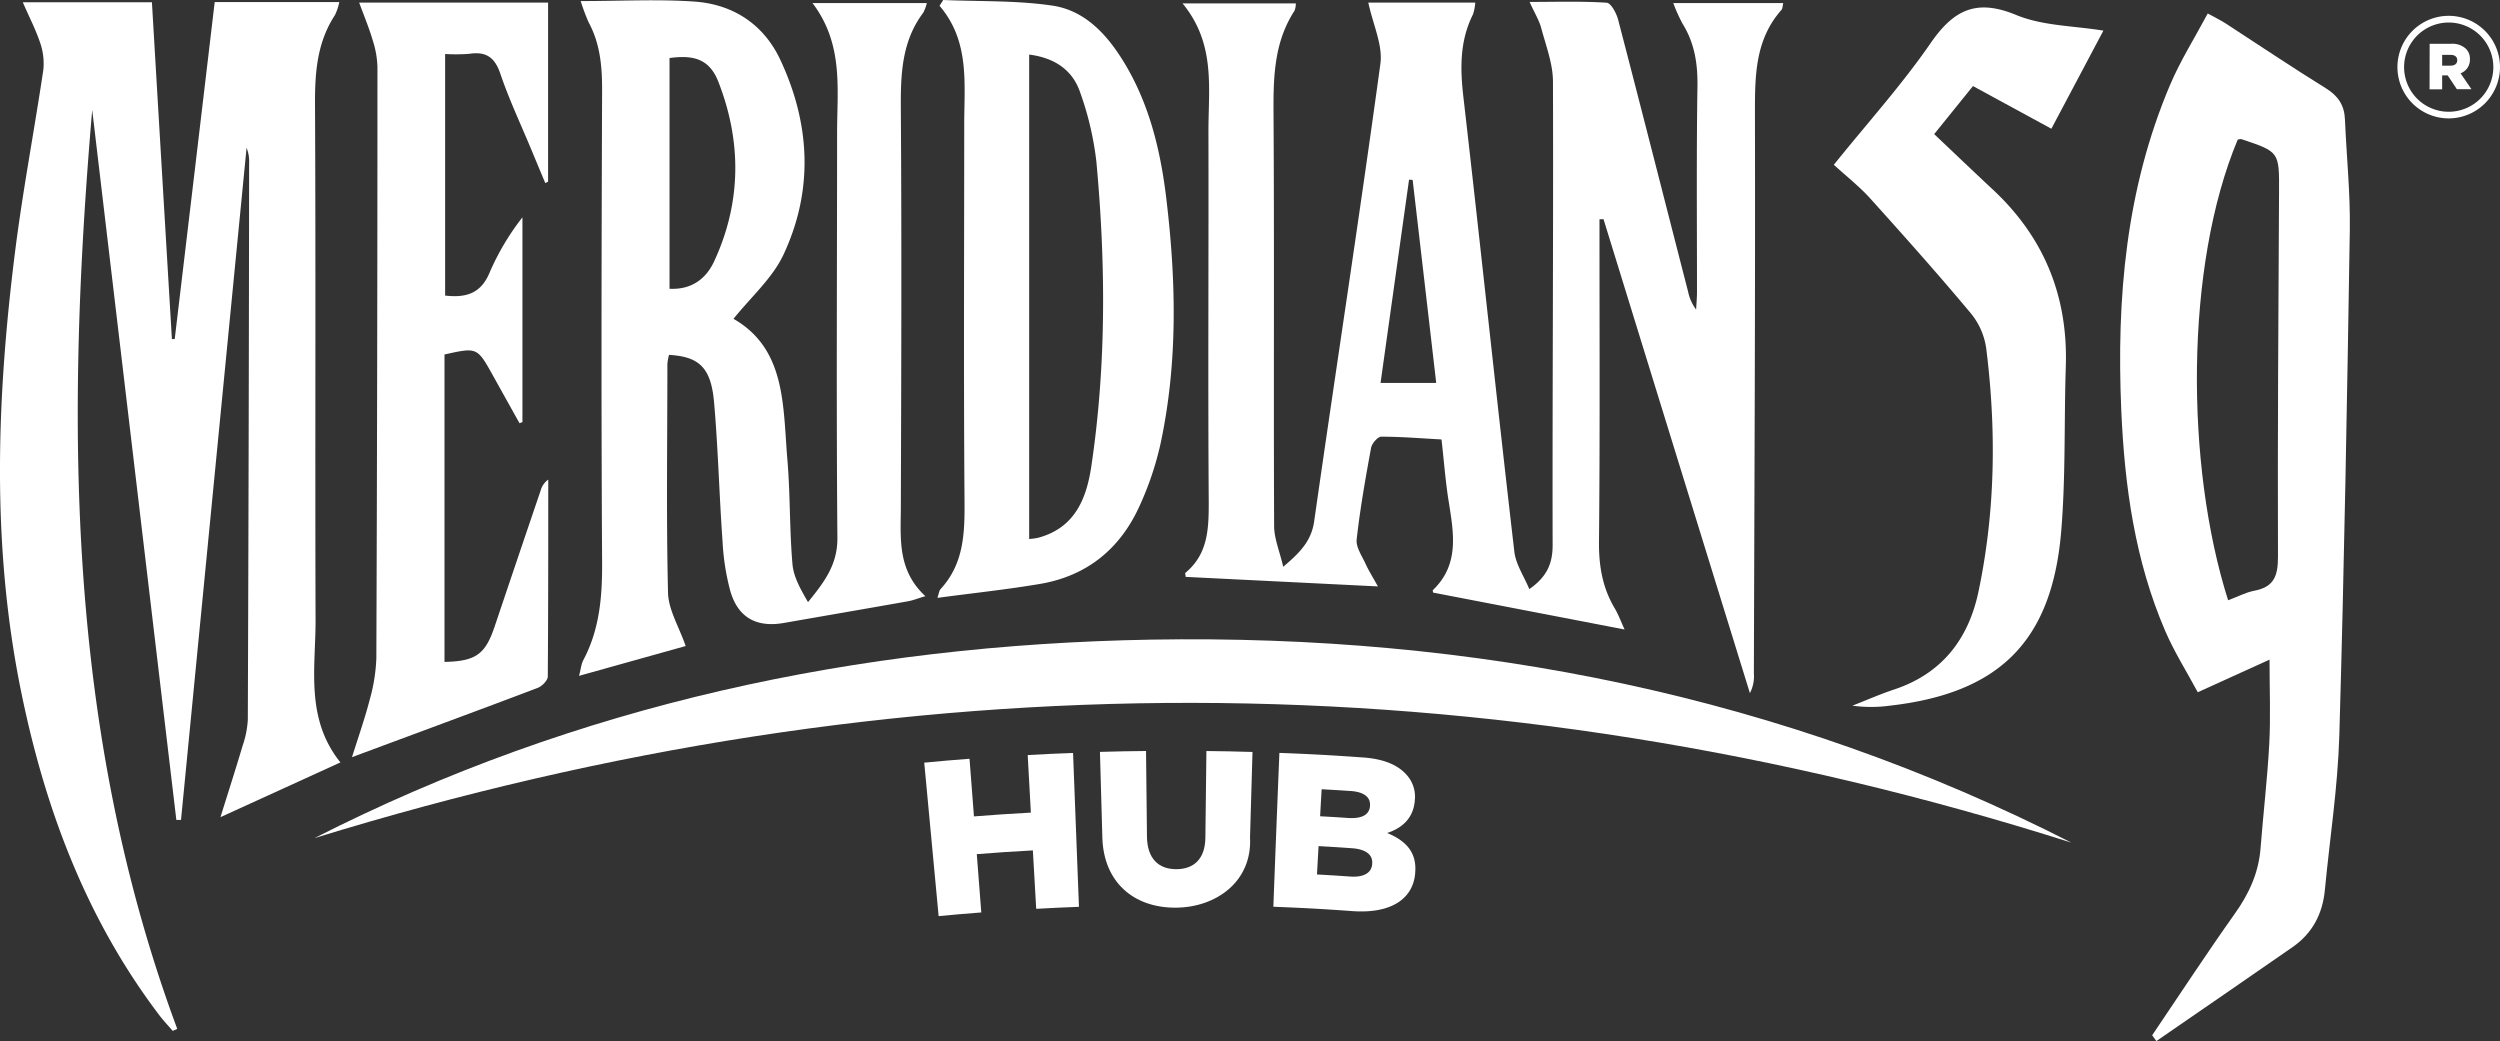
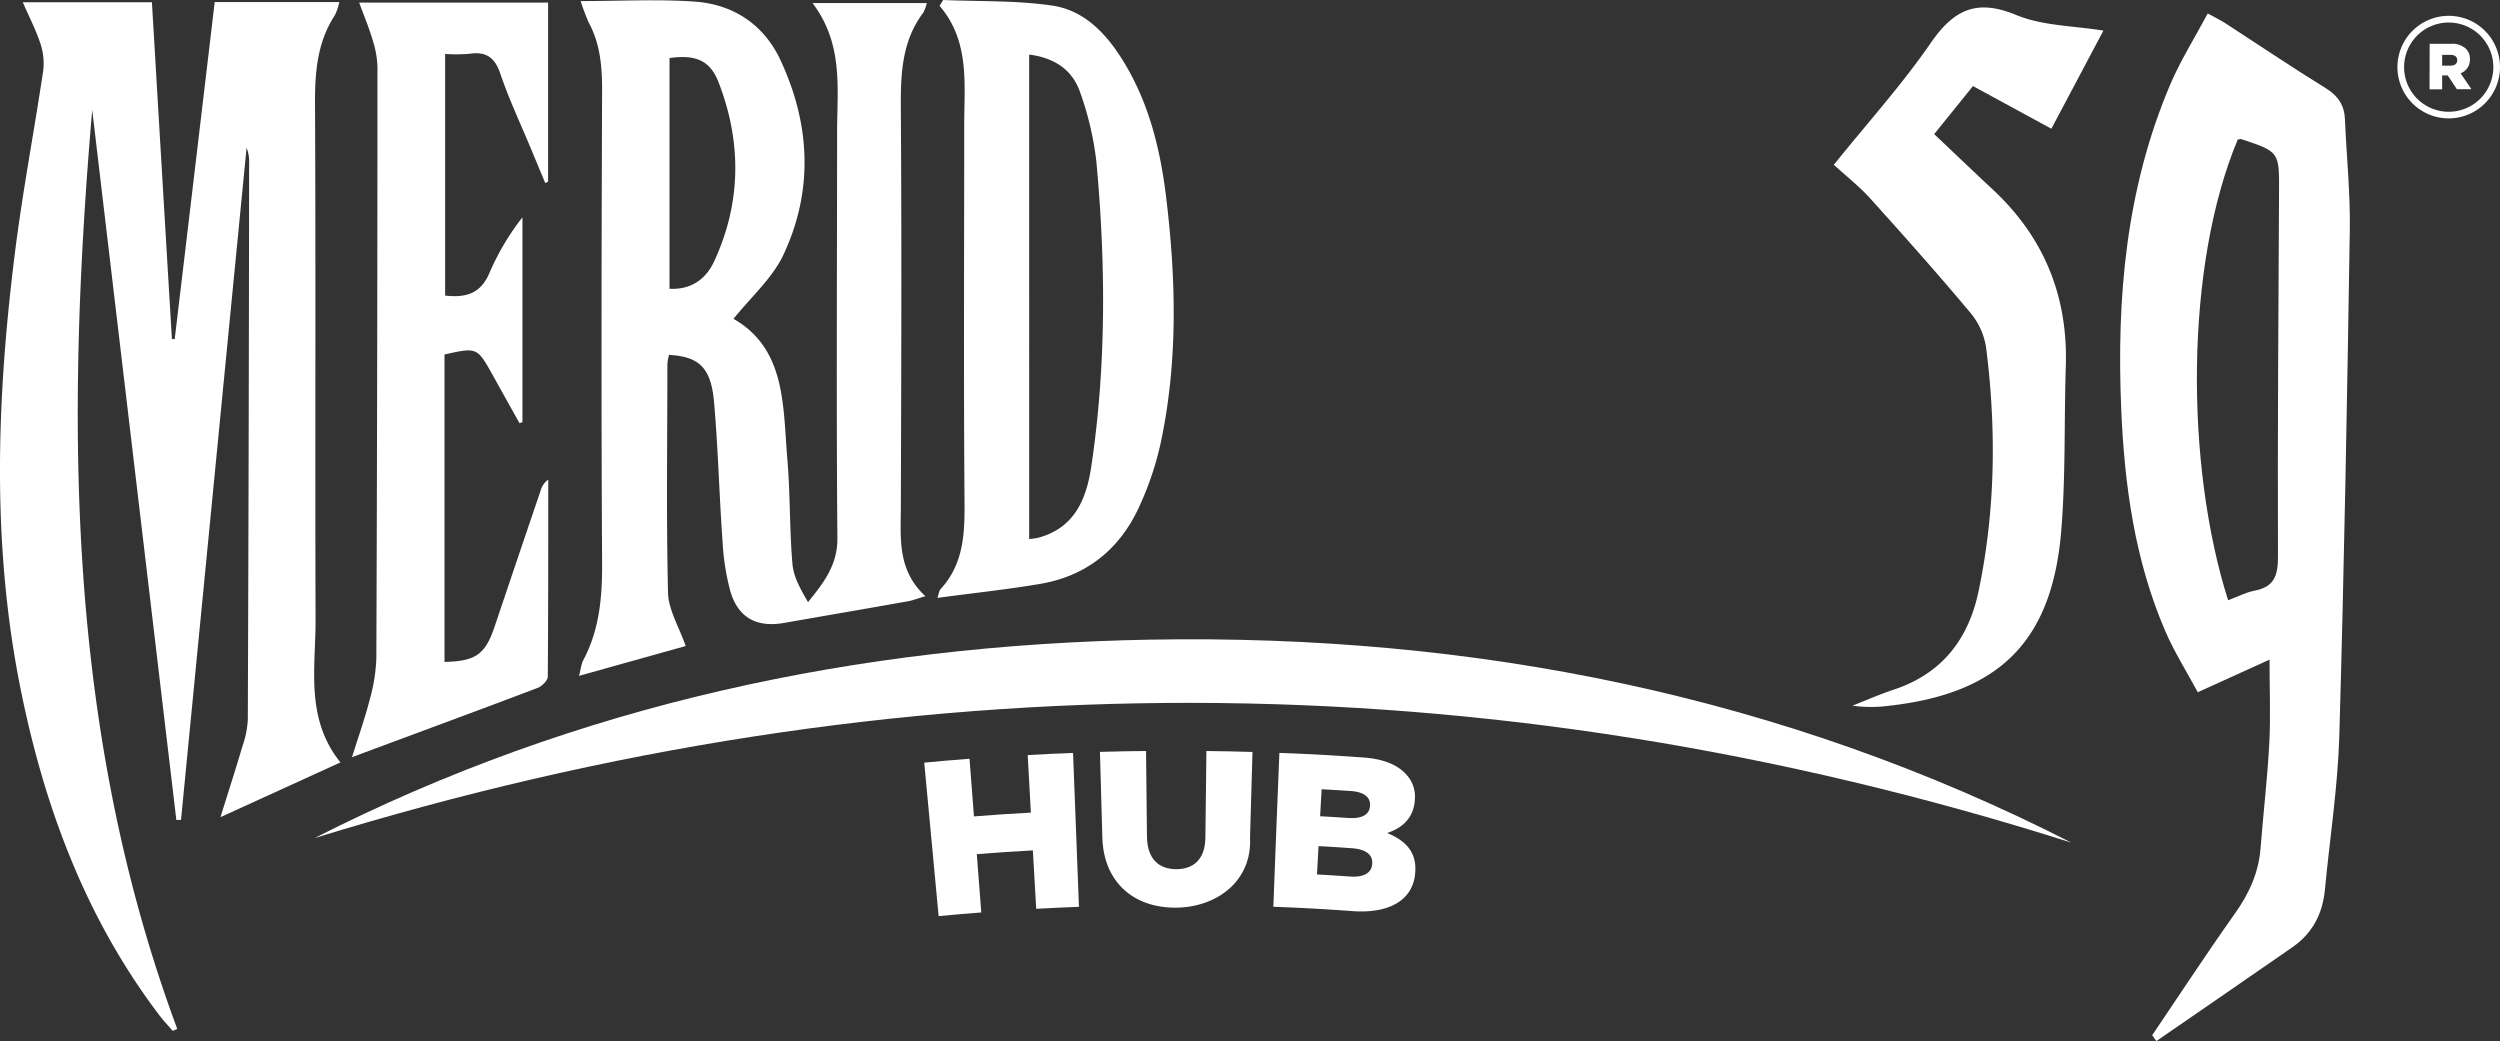
<svg xmlns="http://www.w3.org/2000/svg" viewBox="0 0 750.24 312.42">
  <rect x="0" y="0" width="750.24" height="312.42" fill="#333333" stroke="none" />
  <defs>
    <style>.cls-1{fill:#fff;}</style>
  </defs>
  <g id="Camada_2" data-name="Camada 2">
    <g id="Camada_1-2" data-name="Camada 1">
-       <path class="cls-1" d="M410.62.79h32.09a13.89,13.89,0,0,1-.66,3.49c-4,8-3.89,16.19-2.89,24.86,5.24,45.45,10,91,15.29,136.41.43,3.79,2.88,7.35,4.49,11.24,5.15-3.59,7-7.49,7-13.19-.1-46.36.25-92.72.1-139.07,0-5.38-2.1-10.78-3.52-16.1-.63-2.36-2-4.53-3.49-7.85,8.24,0,15.71-.25,23.14.24,1.27.08,2.91,3.13,3.42,5.07,7.09,27.18,14,54.41,21,81.63A13.51,13.51,0,0,0,509,92.9c.09-1.78.26-3.56.26-5.33,0-20.56-.18-41.13.14-61.68.1-6.82-.88-13-4.5-18.83A50,50,0,0,1,502.14.92h33c-.22.94-.18,1.61-.49,2-7.83,8.82-8,19.4-8,30.46.13,56.25-.17,112.5-.32,168.75a10.88,10.88,0,0,1-1.19,5.87q-22-71.11-43.93-142.22L480,65.8v4.74c0,30.65.15,61.3-.15,91.94-.07,7.22,1,13.79,4.68,20,1.07,1.79,1.8,3.77,3,6.43l-57.49-11.08c0-.35-.15-.64-.06-.72,8-7.63,6.29-17,4.81-26.35-1-6.1-1.44-12.27-2.2-18.88-6.25-.34-12.19-.84-18.12-.83-1,0-2.73,2-3,3.27-1.68,9.15-3.31,18.33-4.34,27.57-.26,2.32,1.6,4.94,2.68,7.33.94,2.06,2.17,4,3.7,6.76l-57.7-2.86c0-.53-.23-1.08-.07-1.22,6.69-5.55,7-12.92,7-20.94-.26-37.24,0-74.49-.09-111.73,0-12.87,2.19-26.14-7.78-38.22h34a6,6,0,0,1-.38,2.19c-6.12,9.41-6.38,19.86-6.31,30.68.26,41.31,0,82.63.18,123.94,0,3.77,1.63,7.53,2.73,12.27,5.28-4.46,8.47-7.88,9.3-13.72,6.52-45.67,13.58-91.26,19.83-137C415.09,13.67,412.05,7.47,410.62.79ZM423.93,54l-1.08-.09c-2.83,20.21-5.67,40.42-8.55,61H431C428.63,94.36,426.28,74.2,423.93,54Z" />
      <path class="cls-1" d="M27.67,33c-8,93.54-7.74,186.14,25.52,275.76l-1.36.61c-1.38-1.61-2.84-3.15-4.11-4.83-22-29.05-34.36-62.23-41.5-97.59C-2.56,163.49-1,119.78,4.45,76.11,6.75,57.66,10.26,39.36,13,21a18.91,18.91,0,0,0-1-8.3C10.65,8.71,8.71,5,6.84.67H45.59c2,33.92,4,67.51,6,101.09h.84c4-33.63,8-67.25,12-101.14h37.39a16.61,16.61,0,0,1-1.29,3.88c-5.22,8-6,16.69-6,26,.26,51.79,0,103.58.17,155.36.06,14.52-3.19,29.67,7.46,42.94l-36,16.43c2.46-7.89,4.63-14.62,6.63-21.39A28.84,28.84,0,0,0,74.37,216q.31-83.49.39-167A11.34,11.34,0,0,0,74,44.34Q64.14,145.2,54.32,246.05l-1.4,0Q40.29,139.55,27.67,33Z" />
      <path class="cls-1" d="M174.26.32c12.14,0,23.21-.61,34.19.16,11.6.82,20.76,6.86,25.73,17.49,9,19.22,10,39.12.94,58.45-3.31,7.06-9.71,12.67-15,19.26,15.82,9.06,14.81,26.21,16.17,42.25.89,10.43.62,21,1.53,31.38.34,3.92,2.52,7.67,4.66,11.38,4.9-6,8.89-11.27,8.82-19.27-.34-40.54-.09-81.09-.09-121.63,0-13.08,2-26.5-7.38-38.87h34.3a11.7,11.7,0,0,1-1.06,2.88c-6.59,8.77-6.8,18.83-6.73,29.27.27,39.57.13,79.15,0,118.72,0,9.49-1.24,19.16,7.36,27.12-2.45.73-3.8,1.29-5.2,1.53-12.41,2.2-24.82,4.33-37.23,6.5-8.17,1.44-13.76-1.54-16.09-9.51a70.79,70.79,0,0,1-2.34-14.88c-1-13.92-1.33-27.9-2.55-41.8-.91-10.44-4.47-13.73-13.52-14.25a15.45,15.45,0,0,0-.49,2.7c0,22.89-.35,45.79.19,68.67.12,5.1,3.26,10.14,5.3,16l-32,8.95c.55-2.07.66-3.56,1.3-4.76,4.87-9.19,5.68-19,5.62-29.23-.28-47.33-.18-94.67,0-142,0-7.13-.63-13.85-4.07-20.18A61.88,61.88,0,0,1,174.26.32Zm26.66,17.1V86.66c6.74.33,11-3.12,13.36-8.16,8.24-17.73,8.32-36,1.28-54C213,18,208.53,16.35,200.92,17.42Z" />
      <path class="cls-1" d="M645.86,310.68c8.25-12.19,16.3-24.52,24.82-36.52,4.28-6,7.14-12.29,7.71-19.67.81-10.44,2.05-20.84,2.61-31.29.43-8.11.08-16.26.08-25.25l-21.54,9.79c-3.34-6.23-7.06-12.1-9.77-18.4-9.11-21.14-12.21-43.57-13.19-66.35-1.44-33.44,1.4-66.3,14.65-97.51,3.07-7.24,7.33-14,11.3-21.43,2.3,1.25,3.81,2,5.19,2.86C677.81,13.45,687.78,20.18,698,26.5c3.7,2.3,5.53,5.09,5.71,9.33.46,11,1.63,22.08,1.46,33.1-.8,50.61-1.68,101.22-3.15,151.81-.45,15.46-2.86,30.87-4.33,46.3-.68,7.17-3.71,13-9.65,17.15-13.6,9.45-27.28,18.82-40.92,28.23Zm22.79-130.54c2.87-1.07,5.3-2.38,7.88-2.87,6-1.13,7.1-4.59,7.08-10.29-.13-36.4.13-72.81.32-109.22.07-12.19.15-12.19-11.29-16-.32-.11-.74.08-1.11.13C655.61,79.93,655.8,139.7,668.65,180.14Z" />
      <path class="cls-1" d="M621.6,252.87c-175.74-55.81-351.34-55.58-527.22-1.36,78.85-40.13,163-58,251-59.56C442.34,190.28,535,208.68,621.6,252.87Z" />
      <path class="cls-1" d="M155.9,127q-4-7.17-8-14.36c-4.71-8.44-4.71-8.44-14.51-6.26v92.26c9.39-.21,12.24-2.25,15.06-10.65q6.85-20.37,13.78-40.73a5.91,5.91,0,0,1,2.3-3.33c0,19.7,0,39.39-.14,59.09,0,1.17-1.73,2.91-3,3.4C143.21,213.33,125,220,105.63,227.23c2-6.36,3.9-11.73,5.31-17.23a52.29,52.29,0,0,0,2-12.48q.33-88.71.33-177.43a28.21,28.21,0,0,0-1.39-7.9C110.82,8.54,109.34,5,107.79.79h56.69V54.51l-.85.42q-2.13-5.09-4.25-10.19c-3.12-7.51-6.61-14.9-9.22-22.59-1.68-5-4.33-6.75-9.33-6a52.58,52.58,0,0,1-7.25.05v72.5c6.2.71,10.76-.54,13.39-7a75.33,75.33,0,0,1,9.81-16.48v61.46Z" />
      <path class="cls-1" d="M283.06,0c10.94.48,22,.09,32.79,1.69,9.67,1.44,16.27,8.56,21.3,16.75,7.66,12.48,11.05,26.37,12.8,40.69,3,24.74,3.58,49.49-1.67,74A93.41,93.41,0,0,1,342,151.78c-5.79,12.85-15.71,21-29.76,23.43-10.09,1.71-20.29,2.78-30.92,4.21.45-1.32.5-2.2,1-2.7,7-7.65,7.2-16.85,7.13-26.55-.29-37.59-.09-75.19-.09-112.79,0-12.32,1.71-25-7.41-35.64Zm25.79,16.38V161.75a20.18,20.18,0,0,0,2.63-.35c10.92-2.9,14.51-11.48,16-21.32,4.55-30.43,4.36-61,1.54-91.55a92.74,92.74,0,0,0-4.87-20.8C321.87,21,316.49,17.35,308.85,16.38Z" />
      <path class="cls-1" d="M631.22,9.19,615.61,38.63l-23.53-12.8L580.44,40.25c5.88,5.56,11.73,11.16,17.65,16.68C613.48,71.3,620.63,89,619.94,110c-.54,16.66,0,33.41-1.43,50-2.9,32.65-18.72,48.05-51.38,51.77a41.82,41.82,0,0,1-11.24,0c4.18-1.63,8.3-3.45,12.55-4.86,14.31-4.76,22.28-15.09,25.29-29.35,5.08-24.13,5.39-48.52,2.34-72.91a21.23,21.23,0,0,0-4.52-10.49c-9.8-11.74-20-23.17-30.23-34.53-3.22-3.58-7.06-6.6-11-10.18,10.13-12.59,20.43-24,29.06-36.52,6.91-10,13.72-13.37,25.63-8.45C613,7.79,622.21,7.72,631.22,9.19Z" />
      <path class="cls-1" d="M734.86,35.53a15.39,15.39,0,1,1,15.38-15.39A15.41,15.41,0,0,1,734.86,35.53Zm0-28.77a13.39,13.39,0,1,0,13.38,13.38A13.4,13.4,0,0,0,734.86,6.76Z" />
      <path class="cls-1" d="M729.13,13.14h6.46A6,6,0,0,1,740,14.62a4.2,4.2,0,0,1,1.21,3.18v0a4.32,4.32,0,0,1-2.8,4.2l3.25,4.76h-4.37l-2.75-4.14h-1.66V26.8h-3.78Zm6.28,6.56c1.29,0,2-.63,2-1.62v0c0-1.07-.78-1.62-2.05-1.62h-2.48V19.7Z" />
      <path class="cls-1" d="M277.36,228.87c5.43-.52,8.15-.75,13.59-1.17L292.28,245c6.83-.53,10.25-.76,17.08-1.14l-.95-17.27c5.44-.3,8.16-.43,13.61-.63l1.77,46.17c-5.13.2-7.7.32-12.83.6-.39-7-.58-10.52-1-17.53-6.74.37-10.1.6-16.83,1.12l1.35,17.5c-5.12.4-7.68.62-12.8,1.1Z" />
      <path class="cls-1" d="M330.82,251.57c-.3-10.37-.44-15.56-.73-25.93,5.53-.16,8.3-.21,13.83-.27.11,10.27.17,15.4.28,25.68.07,6.66,3.53,9.78,8.76,9.79s8.7-3,8.77-9.46c.12-10.4.19-15.6.31-26,5.53.06,8.3.12,13.83.28-.3,10.24-.45,15.36-.74,25.6.72,13.26-10.16,21.08-22.31,21.13C340.05,272.44,331.26,264.59,330.82,251.57Z" />
      <path class="cls-1" d="M383.94,225.94c10.08.39,15.12.67,25.18,1.38,6.17.44,10.4,2.26,13,5.21a9.78,9.78,0,0,1,2.45,7.71v.13c-.49,5.32-3.93,8.18-8.29,9.61,5.63,2.32,9,5.83,8.4,12.08v.13c-.75,7.89-7.66,12-18.69,11.24-9.54-.68-14.31-.94-23.86-1.32Q383,249,383.94,225.94Zm20.59,19.53c4,.27,6.4-.87,6.6-3.57v-.13c.19-2.51-1.78-4.12-5.79-4.39-3.49-.23-5.23-.34-8.72-.53-.19,3.24-.28,4.86-.46,8.11C399.52,245.14,401.19,245.24,404.53,245.47Zm.71,17.58c3.95.27,6.35-1.06,6.55-3.76v-.13c.2-2.5-1.7-4.31-6.1-4.61-4-.28-6-.41-10-.63l-.47,8.5C399.22,262.65,401.23,262.77,405.24,263.05Z" />
    </g>
  </g>
</svg>